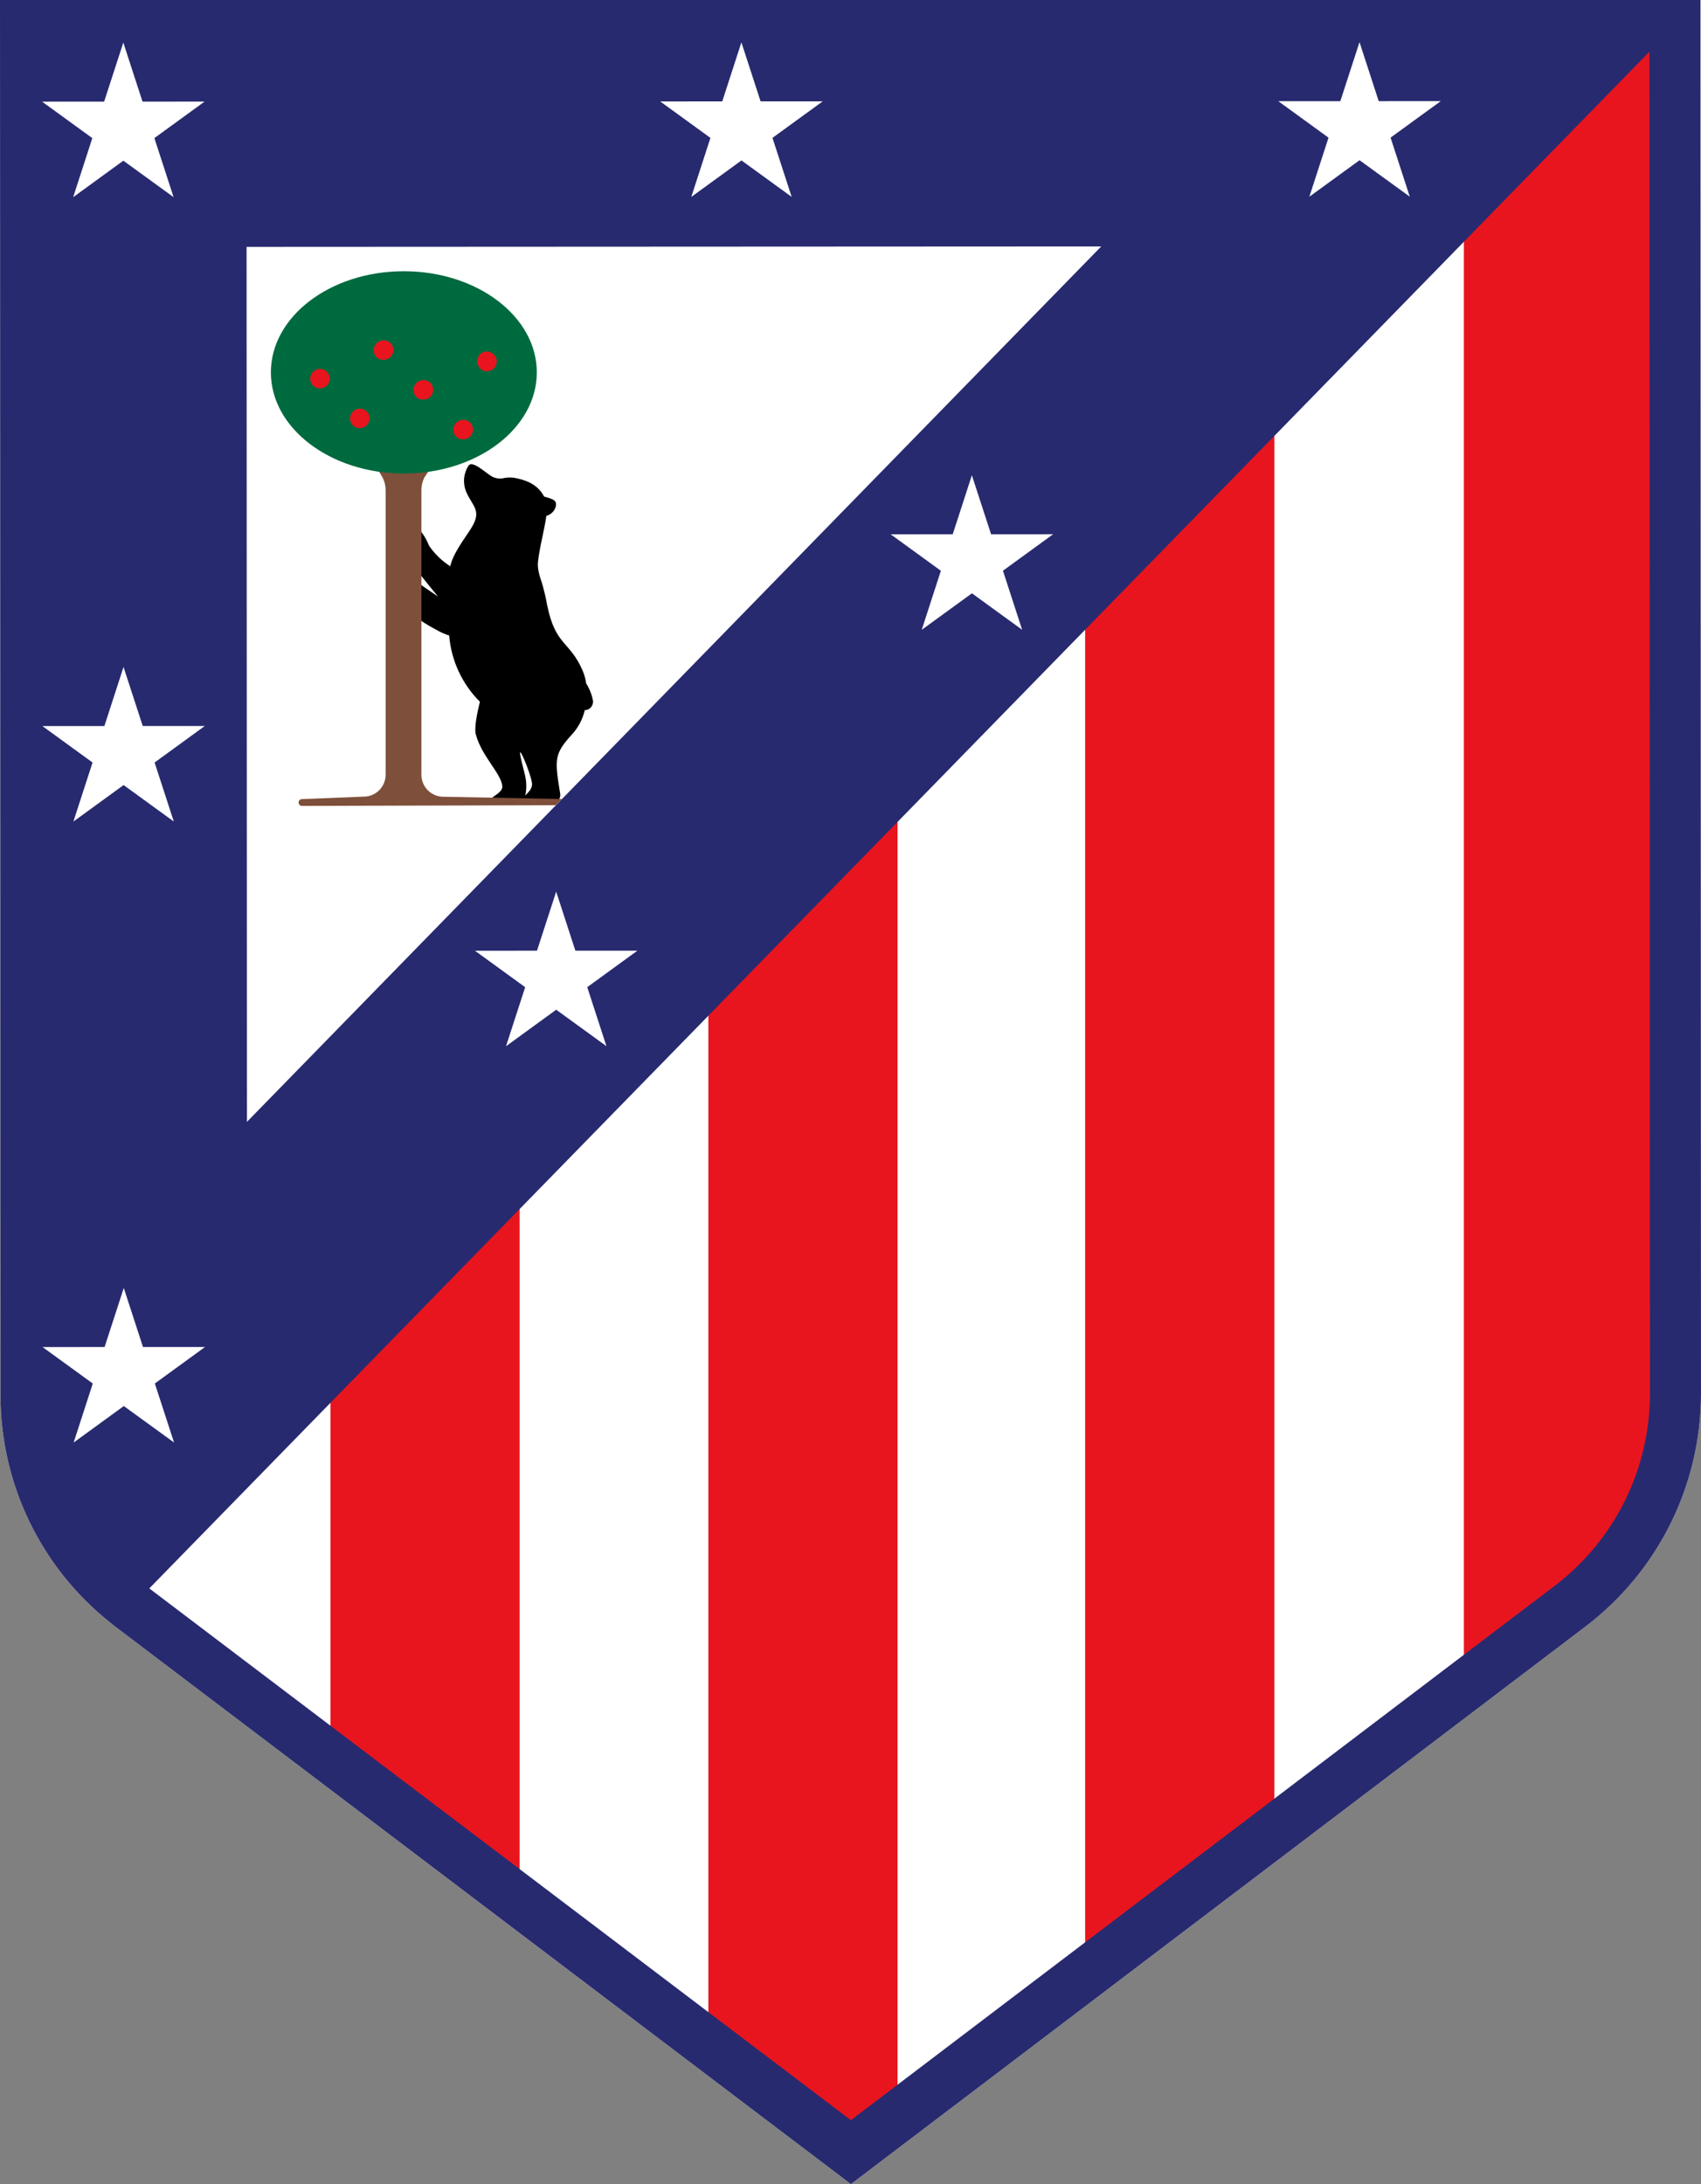
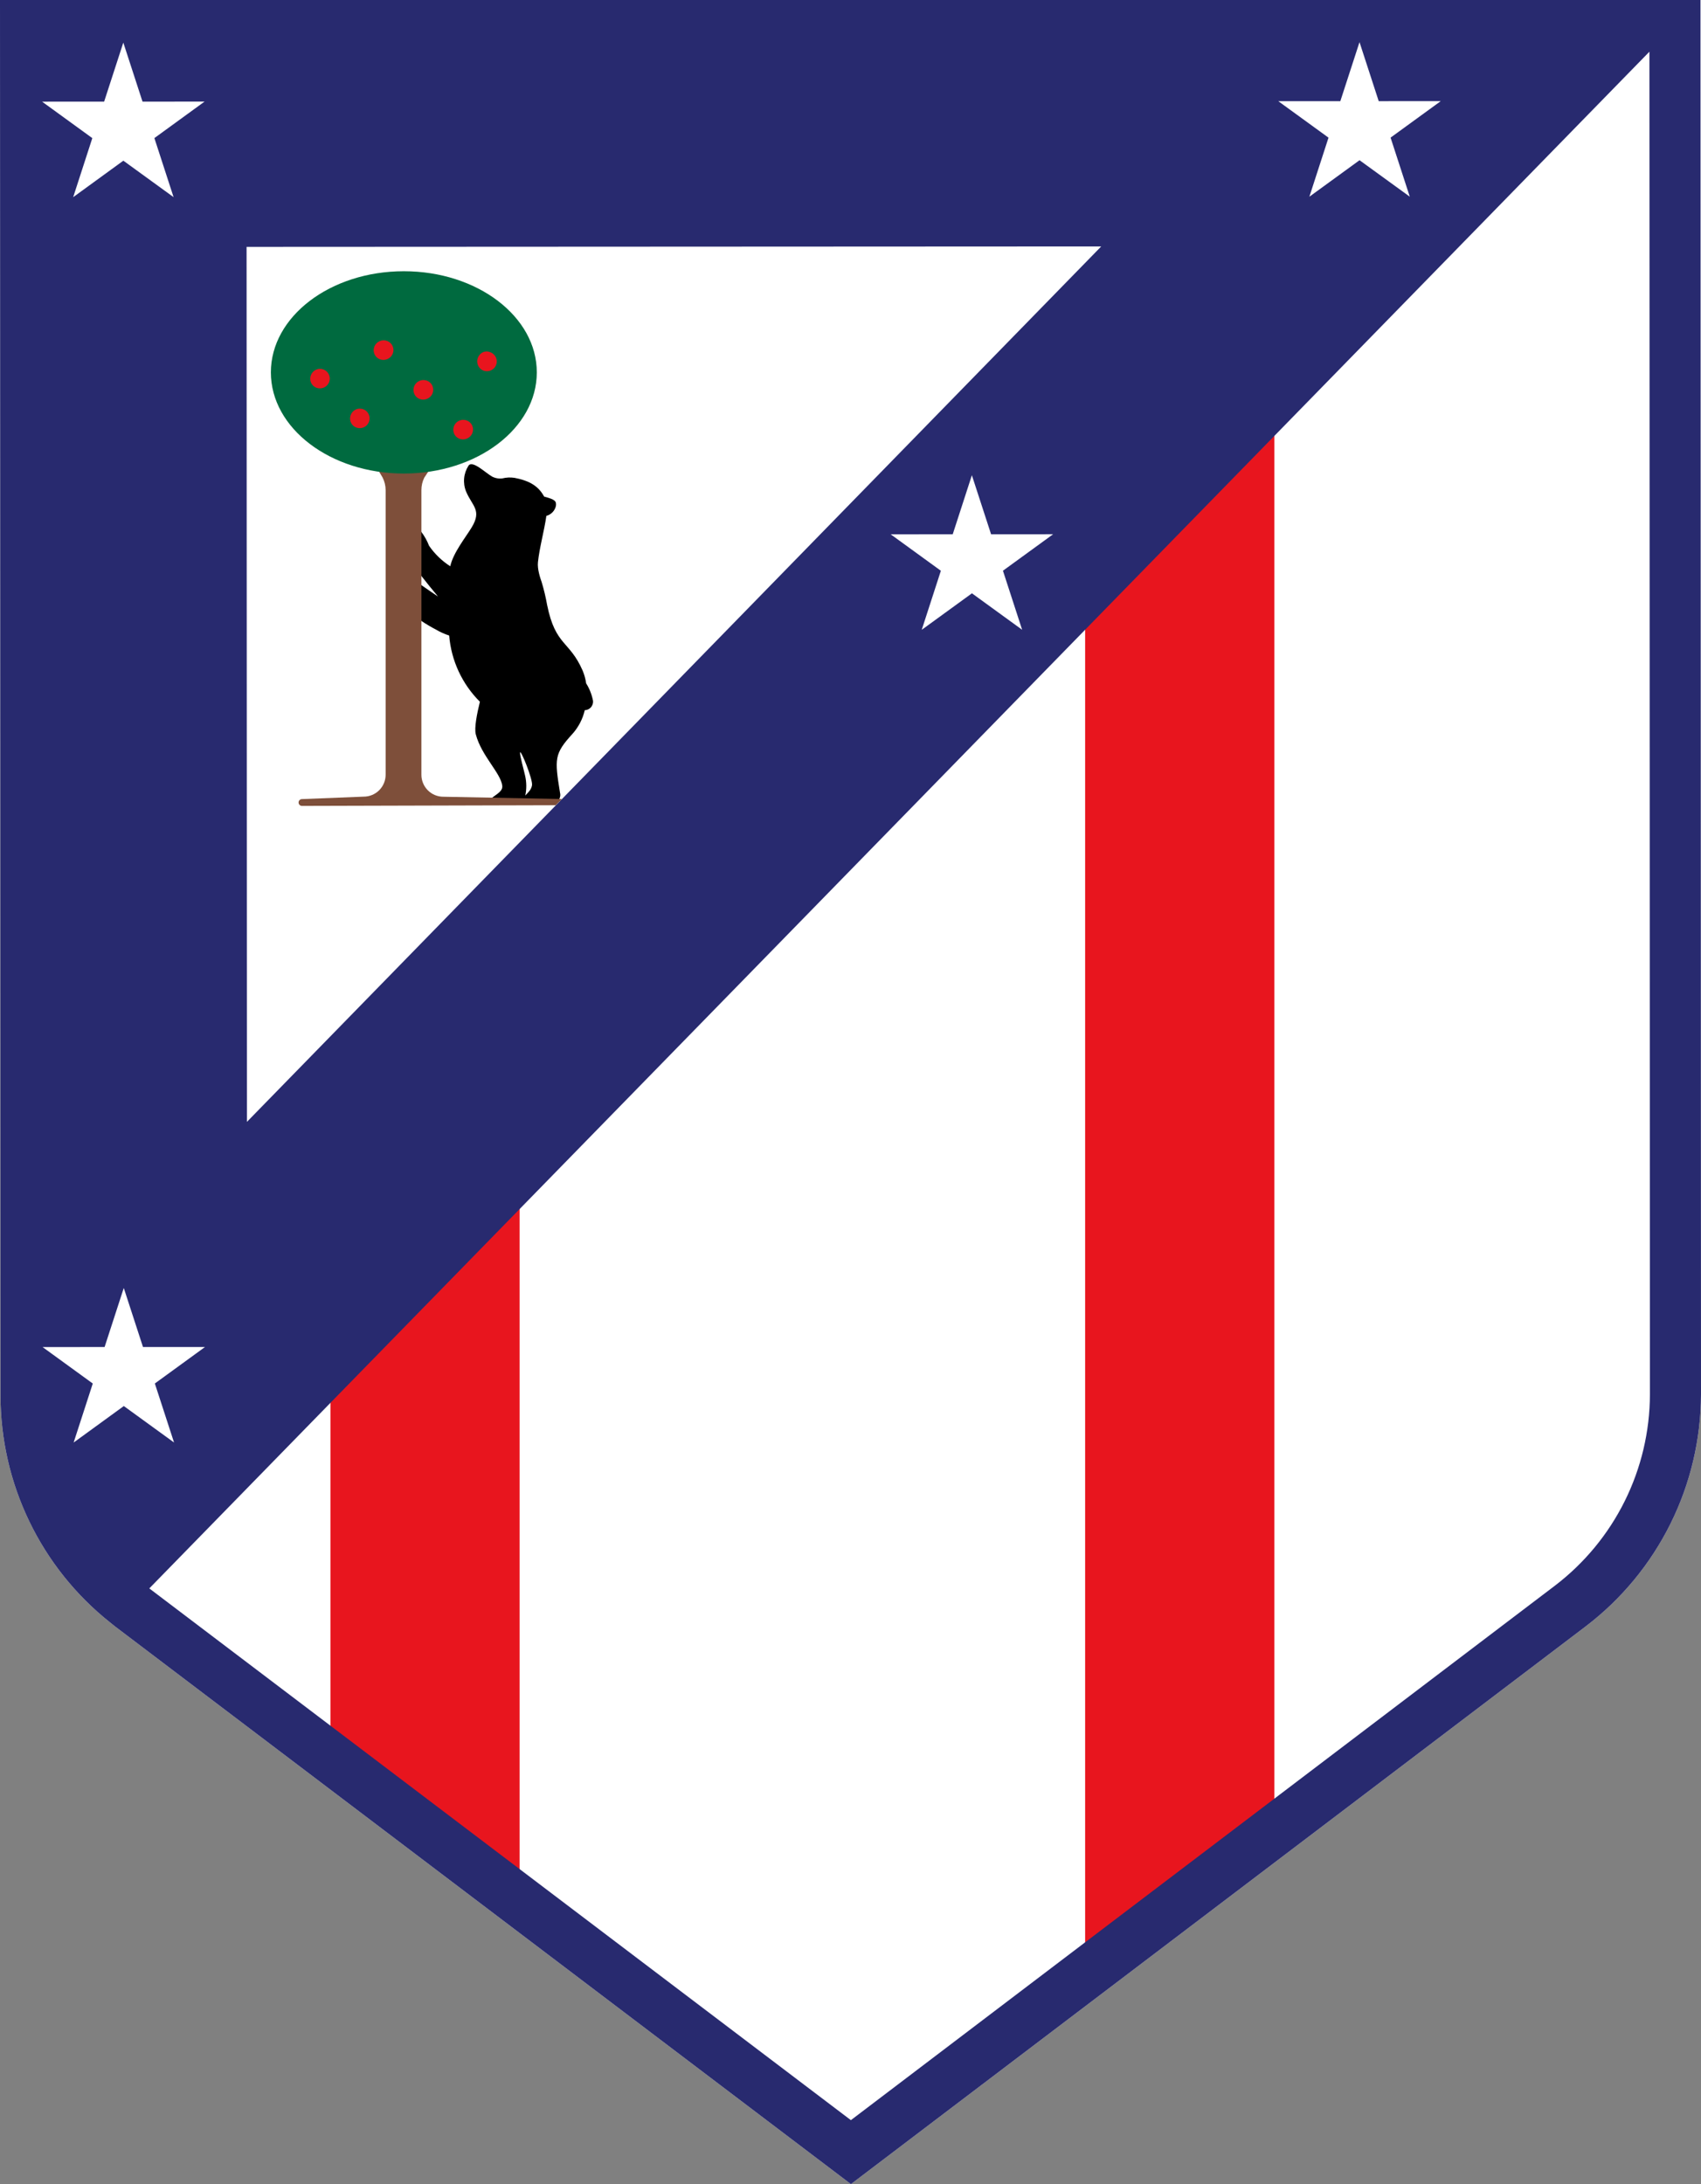
<svg xmlns="http://www.w3.org/2000/svg" viewBox="0 0 2745.52 3524.38" data-name="Calque 2" id="Calque_2">
  <rect x="0" y="0" width="2745.52" height="3524.38" fill="#808080" stroke="none" />
  <defs>
    <style>
      .cls-1 {
        fill: none;
      }

      .cls-1, .cls-2, .cls-3, .cls-4, .cls-5, .cls-6, .cls-7 {
        stroke-width: 0px;
      }

      .cls-2 {
        fill: #000;
      }

      .cls-3 {
        fill: #006a3f;
      }

      .cls-4 {
        fill: #e8151e;
      }

      .cls-5 {
        fill: #282a6f;
      }

      .cls-6 {
        fill: #7e4f3a;
      }

      .cls-7 {
        fill: #fff;
      }
    </style>
  </defs>
  <g data-name="Calque 1" id="Calque_1-2">
    <path d="M0,0l.85,2251.28c-.07,70.52,15.79,140.13,46.43,203.65,30.64,63.52,75.21,119.29,130.46,163.15,1.76,1.4,3.45,2.83,5.24,4.2l4.04,3.19,1186.43,898.9,1186.04-900.04c57.66-43.92,104.41-100.51,136.68-165.4,32.27-64.89,49.13-136.35,49.36-208.8V0H0Z" class="cls-7" />
    <path d="M2745.52,0v2250.14c-.23,72.44-17.09,143.91-49.36,208.8-32.27,64.89-79.02,121.48-136.68,165.4l-1186.04,900.04L187.02,2625.47l-4.04-3.19c-1.79-1.37-3.48-2.8-5.24-4.2-55.25-43.86-99.82-99.63-130.46-163.15-30.64-63.52-46.49-133.13-46.43-203.65L0,0h2745.52Z" class="cls-1" />
    <path d="M2056.84,697.37l-305.36,312.71v2132.13l305.36-231.77V697.37Z" class="cls-4" />
-     <path d="M2362.75,2678.07l146.93-111.49c96.09-72.89,158.33-181.03,158.28-301.36l-.8-2193.07-304.41,311.71v2294.21Z" class="cls-4" />
    <path d="M838.7,3024.08v-1079.21l-305.36,312.71v535.13l305.36,231.37Z" class="cls-4" />
-     <path d="M1448.72,3372.03V1320.15l-305.36,312.76v1621.99l230.02,174.33,75.34-57.19Z" class="cls-4" />
    <path d="M2744.67,0H0l.85,2251.28c-.07,70.52,15.79,140.13,46.43,203.65,30.64,63.52,75.21,119.29,130.46,163.15,1.76,1.4,3.45,2.83,5.24,4.2l4.04,3.19,1186.43,898.9,1186.04-900.04c57.66-43.92,104.41-100.51,136.68-165.4,32.27-64.89,49.13-136.35,49.36-208.8l-.85-2250.14ZM1777.43,397.67L398.55,1810.28l-.55-1411.93,1379.43-.68ZM1751.48,3134.16l-302.76,229.8-75.34,57.17-230.02-174.28-304.65-230.84-305.36-231.39-292.37-221.53,292.37-299.44,305.36-312.72,304.65-311.97,305.36-312.72,302.76-310.09,305.36-312.72,305.92-313.28,299.5-306.73.81,2166.66c-.16,59.78-14.1,118.68-40.7,172.2s-65.15,100.18-112.68,136.42l-146.94,111.51-305.92,232.21-305.36,231.75Z" class="cls-5" />
    <path d="M168.08,163.99l30.95-95.24,31,95.24,100.14-.05-80.99,58.89,31,95.29-81.09-58.84-80.99,58.89,30.9-95.29-81.04-58.84,100.14-.05Z" class="cls-7" />
-     <path d="M1165.76,163.64l30.9-95.29,31,95.24h100.19l-81.04,58.89,31,95.24-81.04-58.84-80.99,58.89,30.9-95.24-81.04-58.84,100.14-.05Z" class="cls-7" />
    <path d="M168.83,2173.59l30.95-95.29,31,95.24h100.14l-80.99,58.89,31,95.24-81.09-58.84-80.99,58.89,30.9-95.24-81.04-58.84,100.14-.05Z" class="cls-7" />
-     <path d="M168.48,1171.56l30.9-95.29,31,95.24,100.19-.05-81.04,58.94,31,95.24-81.04-58.84-81.04,58.89,30.95-95.29-81.04-58.84h100.14Z" class="cls-7" />
-     <path d="M866.74,1534.07l30.95-95.29,31,95.24h100.14l-80.99,58.89,31,95.24-81.09-58.84-80.99,58.89,30.9-95.24-81.04-58.84,100.14-.05Z" class="cls-7" />
    <path d="M1537.76,862.1l30.9-95.24,31,95.24,100.14-.05-80.99,58.89,31,95.29-81.04-58.84-81.04,58.89,30.9-95.29-81.04-58.84,100.19-.05Z" class="cls-7" />
    <path d="M2163.38,163.24l30.95-95.24,31,95.24,100.14-.05-80.99,58.89,31,95.29-81.09-58.84-80.99,58.89,30.9-95.29-81.04-58.84,100.14-.05Z" class="cls-7" />
    <path d="M946.08,1102.72c-.98-7.07-2.9-13.97-5.63-20.54-21.26-48.74-43.92-39.56-57.37-106.04-2.21-12.37-5.11-24.61-8.73-36.63-2.47-7-7.26-21.16-6.06-32.4,2.44-23.44,10-50.01,13.45-73.81v-.85c3.81-.98,7.26-3,10.03-5.83,2.73-2.83,4.66-6.38,5.5-10.22,1.01-7.49-1.04-10.39-18.72-14.98l-.62-.72c-10.55-19.21-27.94-25.85-47.44-29.63-6.54-1.01-13.22-.72-19.63.88-5.76.75-11.62-.29-16.77-3.03-10-5.57-31.65-26.93-37.9-17.45-3.94,6.12-6.38,13.09-7.03,20.35-.68,7.26.39,14.59,3.13,21.33,10.03,23.7,25.75,30.02,9.15,57.69-10,16.54-29.99,41.09-34.67,62.9-13.51-8.63-25.17-19.89-34.25-33.11-3.06-7.91-7.2-15.4-12.34-22.17-.49-.65-.98-1.3-1.5-1.95v71.04c.49.62.98,1.27,1.5,1.92,8.46,10.81,18.07,22.69,26.8,33.08-8.53-5.63-18.3-12.4-26.8-18.36-.49-.36-1.01-.68-1.5-1.04v57.79c.49.36.98.68,1.5,1.04,7.03,4.79,16.64,10.42,23.47,13.93,6.74,4,13.9,7.23,21.36,9.6,3.29,40.37,20.87,78.27,49.59,106.86-4.69,19.05-9.34,42.23-6.64,52.52,9.15,34.77,40.01,62.22,42.68,82.7,1.27,9.15-8.76,13.54-16.21,19.57l-.03.03-3.32,2.21,109.98,2.15,1.63-2.21s.03-.07.03-.1c1.69-3.13,2.12-6.8,1.14-10.26-8.73-54.54-9.57-62.45,20.58-95.27,9.51-10.78,16.15-23.74,19.41-37.7,1.89-.07,3.71-.52,5.44-1.3,1.69-.78,3.22-1.92,4.46-3.32,1.24-1.43,2.18-3.06,2.8-4.85.59-1.76.81-3.65.65-5.53-1.89-10.03-5.63-19.63-11.1-28.29ZM839.39,1214.26c.72-5.99,20.97,43.6,19.31,52.94-1.24,6.93-5.31,10.65-10.84,16.44,2.21-10.52,2.12-21.42-.29-31.91-1.86-8.82-8.73-32.59-8.17-37.47Z" class="cls-2" />
    <path d="M715.91,1285.65c-4.69.04-9.34-.85-13.68-2.62-4.34-1.77-8.29-4.38-11.61-7.69-3.32-3.31-5.96-7.24-7.75-11.57-1.79-4.33-2.71-8.97-2.7-13.66v-459.44c0-6.94,1.6-13.79,4.7-20l6.6-10c-26.6,2.7-53.41,2.6-79.99-.3l5.95,10c3.24,6.31,4.95,13.3,5,20.4v459.14c.02,4.67-.88,9.31-2.66,13.63-1.78,4.32-4.39,8.25-7.7,11.56-3.3,3.31-7.23,5.93-11.55,7.71-4.32,1.78-8.95,2.7-13.63,2.68l-99.49,3.95c-1.46,0-2.86.58-3.89,1.61s-1.61,2.43-1.61,3.89.58,2.86,1.61,3.89,2.43,1.61,3.89,1.61l409.55-1.1,10-10-191.03-3.7Z" class="cls-6" />
    <path d="M651.82,764.12c118.53,0,214.62-73.08,214.62-163.23s-96.09-163.23-214.62-163.23-214.62,73.08-214.62,163.23,96.09,163.23,214.62,163.23Z" class="cls-3" />
    <path d="M586.38,660.43c-1.9-.75-3.93-1.12-5.97-1.07-2.04.05-4.06.49-5.92,1.32-3.83,1.73-6.83,4.89-8.36,8.8-1.53,3.91-1.47,8.27.16,12.14.82,1.88,2.01,3.57,3.5,4.99,1.48,1.41,3.23,2.52,5.15,3.26,1.8.67,3.72,1.01,5.65,1,2.33,0,4.63-.49,6.75-1.45,2.83-1.28,5.21-3.37,6.85-6.01,1.64-2.64,2.46-5.7,2.36-8.81-.1-3.1-1.12-6.1-2.93-8.63-1.81-2.52-4.32-4.45-7.23-5.55Z" class="cls-4" />
    <path d="M677.32,643.83c1.99.76,4.11,1.11,6.24,1.04,2.13-.08,4.22-.58,6.15-1.49,1.93-.82,3.67-2.01,5.13-3.52,1.45-1.5,2.6-3.28,3.36-5.23.76-1.95,1.13-4.03,1.08-6.13-.05-2.09-.52-4.16-1.38-6.07-.84-1.86-2.04-3.54-3.53-4.94s-3.25-2.49-5.16-3.2c-4-1.51-8.44-1.39-12.35.35-3.86,1.7-6.88,4.85-8.42,8.78-1.53,3.92-1.45,8.3.22,12.16.82,1.88,2,3.58,3.49,5,1.48,1.41,3.24,2.52,5.16,3.25Z" class="cls-4" />
-     <path d="M780.21,597.99c1.99.76,4.11,1.11,6.24,1.04,2.13-.08,4.22-.58,6.15-1.49,3.79-1.71,6.74-4.86,8.22-8.75,1.47-3.89,1.33-8.2-.37-12-1.79-3.92-5.06-6.98-9.1-8.5-1.86-.79-3.85-1.2-5.87-1.2s-4.01.41-5.87,1.2c-3.84,1.8-6.84,5.04-8.34,9.02-1.5,3.97-1.4,8.38.29,12.28.81,1.9,1.99,3.62,3.48,5.07,1.48,1.44,3.24,2.57,5.17,3.33Z" class="cls-4" />
+     <path d="M780.21,597.99c1.99.76,4.11,1.11,6.24,1.04,2.13-.08,4.22-.58,6.15-1.49,3.79-1.71,6.74-4.86,8.22-8.75,1.47-3.89,1.33-8.2-.37-12-1.79-3.92-5.06-6.98-9.1-8.5-1.86-.79-3.85-1.2-5.87-1.2s-4.01.41-5.87,1.2c-3.84,1.8-6.84,5.04-8.34,9.02-1.5,3.97-1.4,8.38.29,12.28.81,1.9,1.99,3.62,3.48,5.07,1.48,1.44,3.24,2.57,5.17,3.33" class="cls-4" />
    <path d="M522.09,596.24c-1.9-.75-3.93-1.12-5.97-1.07-2.04.05-4.06.49-5.92,1.32-3.83,1.73-6.83,4.89-8.36,8.8-1.53,3.91-1.47,8.27.16,12.14.82,1.88,2.01,3.57,3.5,4.99,1.48,1.41,3.23,2.52,5.15,3.26,1.81.66,3.72.99,5.65,1,2.33,0,4.63-.49,6.75-1.45,2.83-1.28,5.21-3.37,6.86-6.01,1.64-2.64,2.46-5.7,2.36-8.8-.1-3.1-1.12-6.11-2.93-8.63-1.81-2.52-4.32-4.45-7.23-5.55Z" class="cls-4" />
    <path d="M633.67,558.34c-.83-1.87-2.03-3.55-3.52-4.95-1.49-1.4-3.25-2.48-5.17-3.19-4-1.51-8.44-1.39-12.35.35-3.86,1.7-6.88,4.85-8.42,8.78-1.53,3.92-1.45,8.3.23,12.16.82,1.88,2.01,3.57,3.5,4.99,1.48,1.41,3.23,2.52,5.15,3.26,1.99.76,4.11,1.11,6.24,1.04,2.13-.08,4.22-.58,6.15-1.49,1.93-.82,3.67-2.01,5.13-3.52,1.45-1.5,2.6-3.28,3.36-5.23.76-1.95,1.13-4.03,1.08-6.13-.05-2.09-.52-4.16-1.38-6.07Z" class="cls-4" />
    <path d="M741.61,708.02c1.78.69,3.68,1.05,5.6,1.05,2.33,0,4.63-.51,6.75-1.5,1.93-.82,3.67-2.01,5.13-3.52,1.46-1.5,2.6-3.28,3.37-5.23.76-1.95,1.13-4.03,1.08-6.13-.05-2.09-.52-4.16-1.38-6.07-.83-1.86-2.03-3.54-3.53-4.93-1.49-1.39-3.25-2.46-5.17-3.16-2.94-1.13-6.15-1.38-9.23-.7-3.07.68-5.89,2.25-8.08,4.51-2.19,2.27-3.67,5.13-4.24,8.23-.57,3.1-.22,6.3,1.01,9.2.82,1.89,2.01,3.59,3.51,5.01,1.49,1.41,3.26,2.52,5.19,3.24Z" class="cls-4" />
  </g>
</svg>